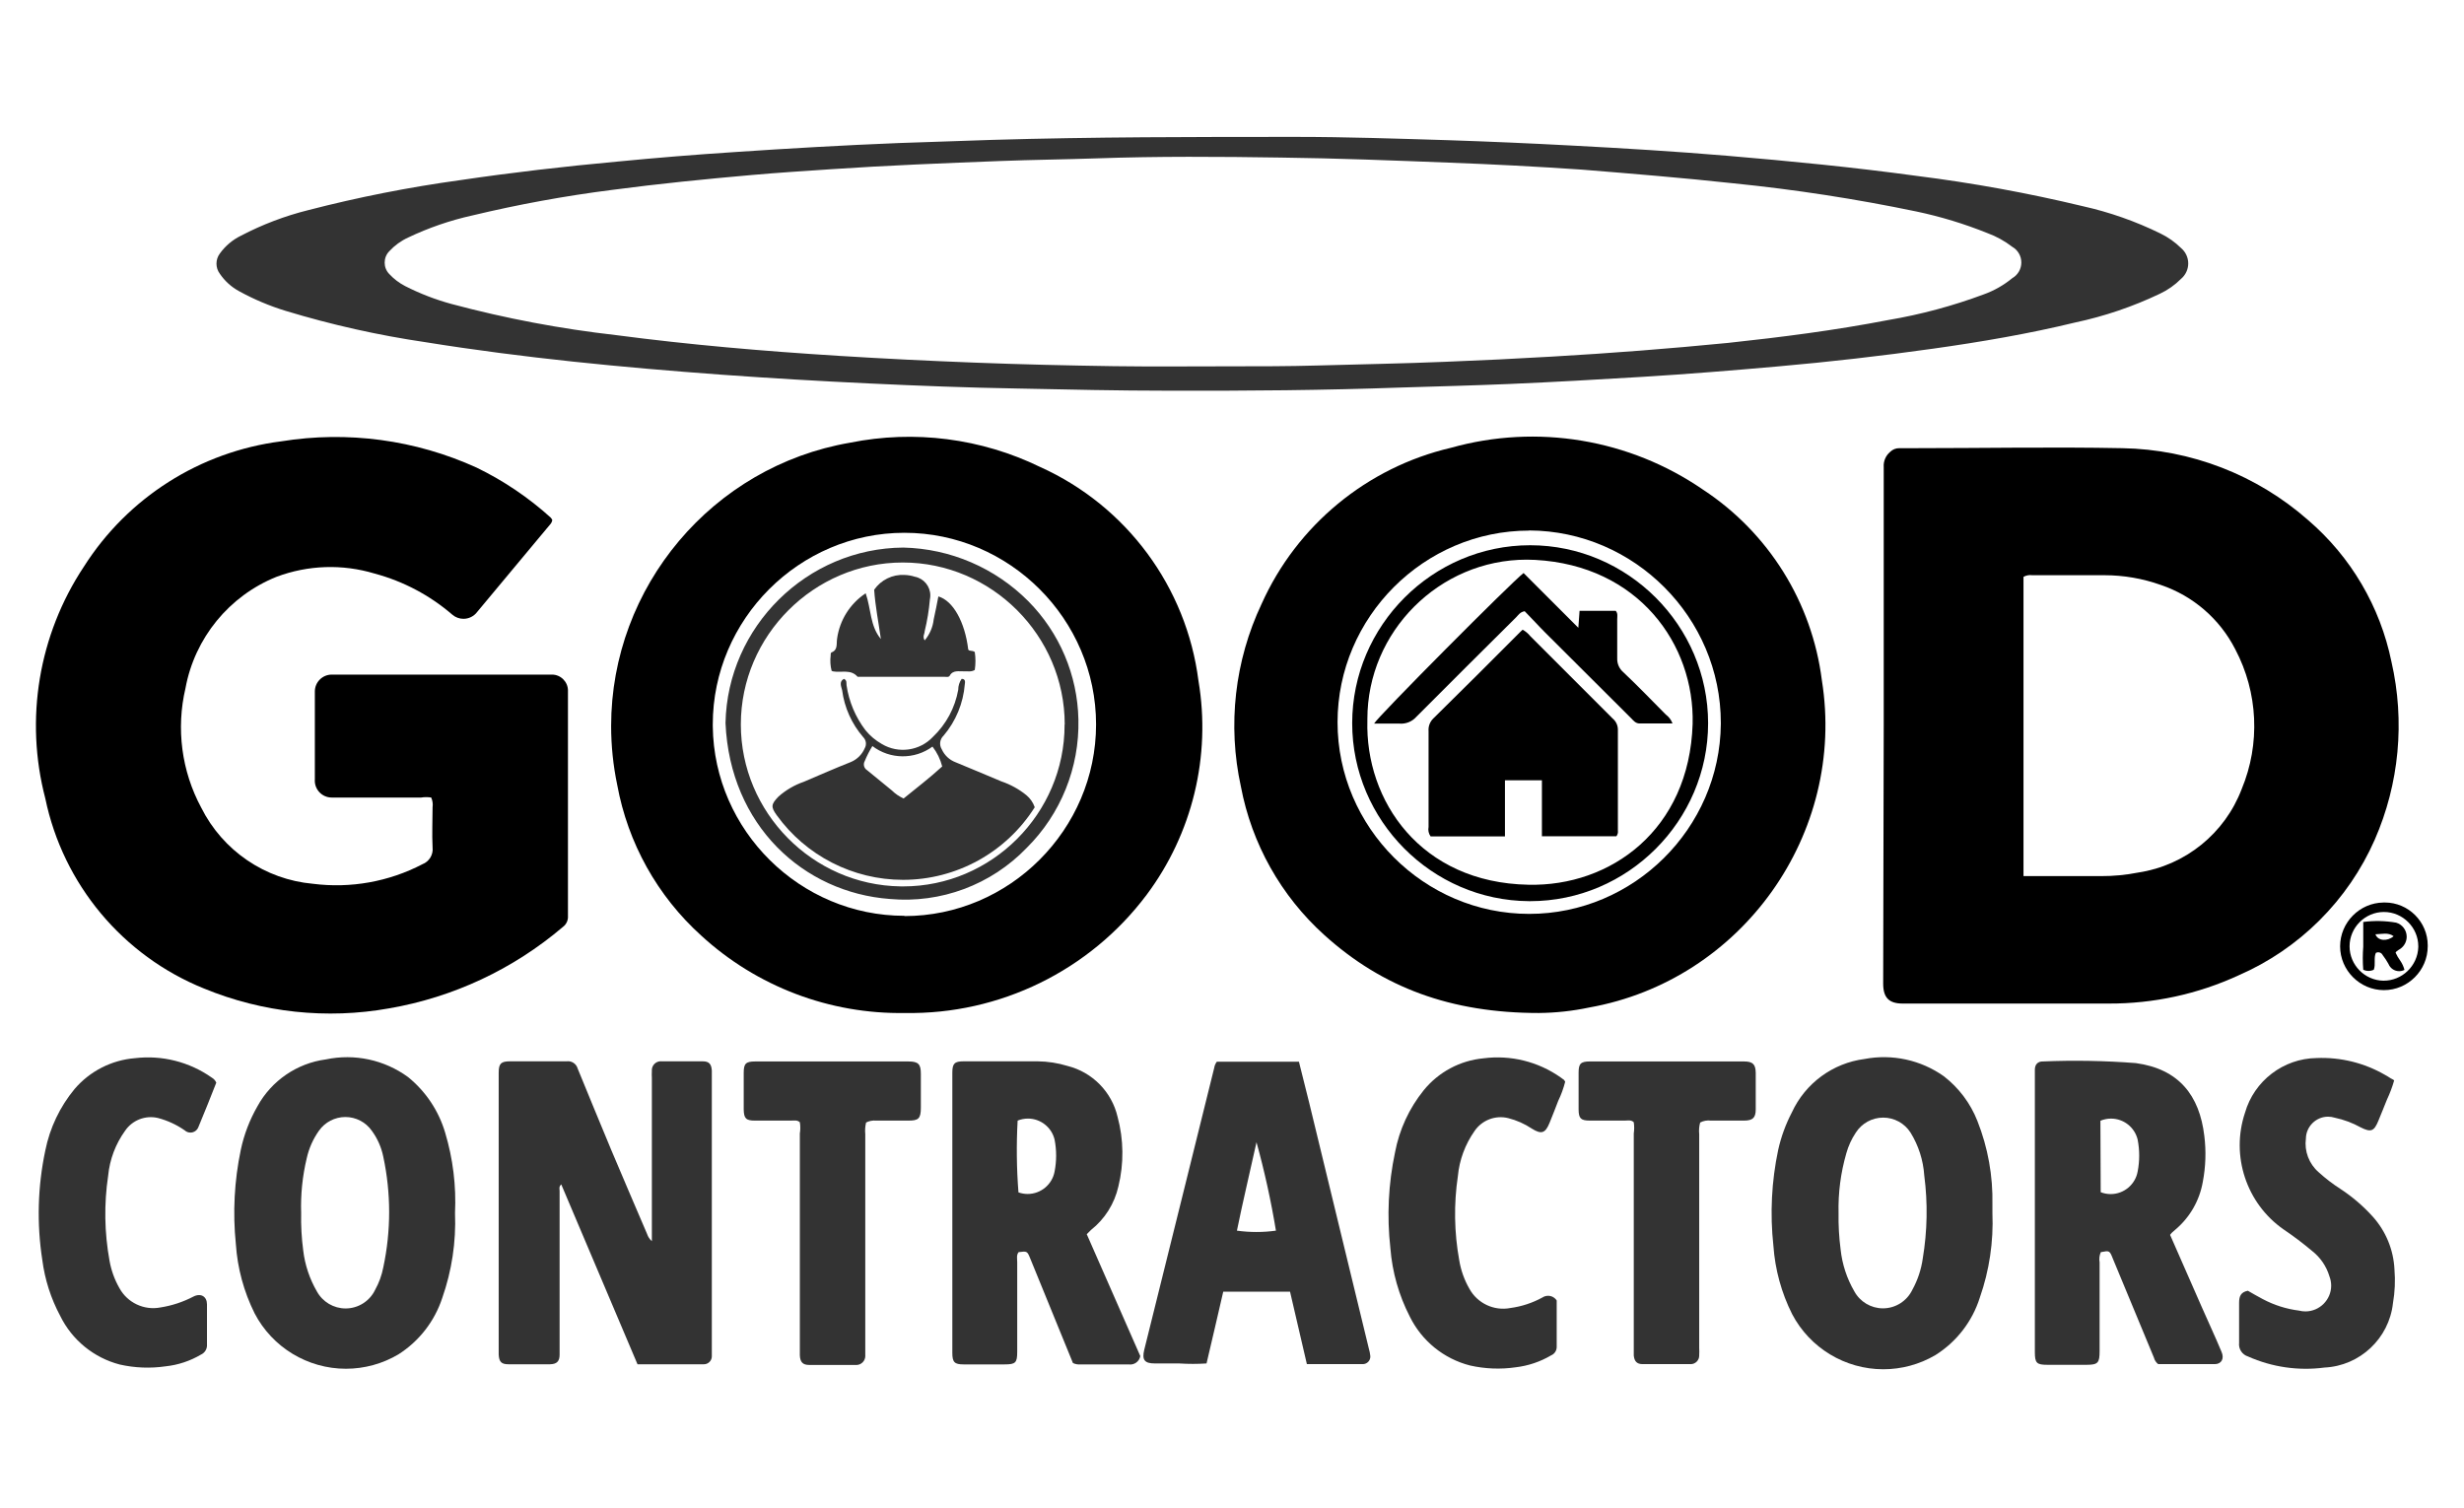
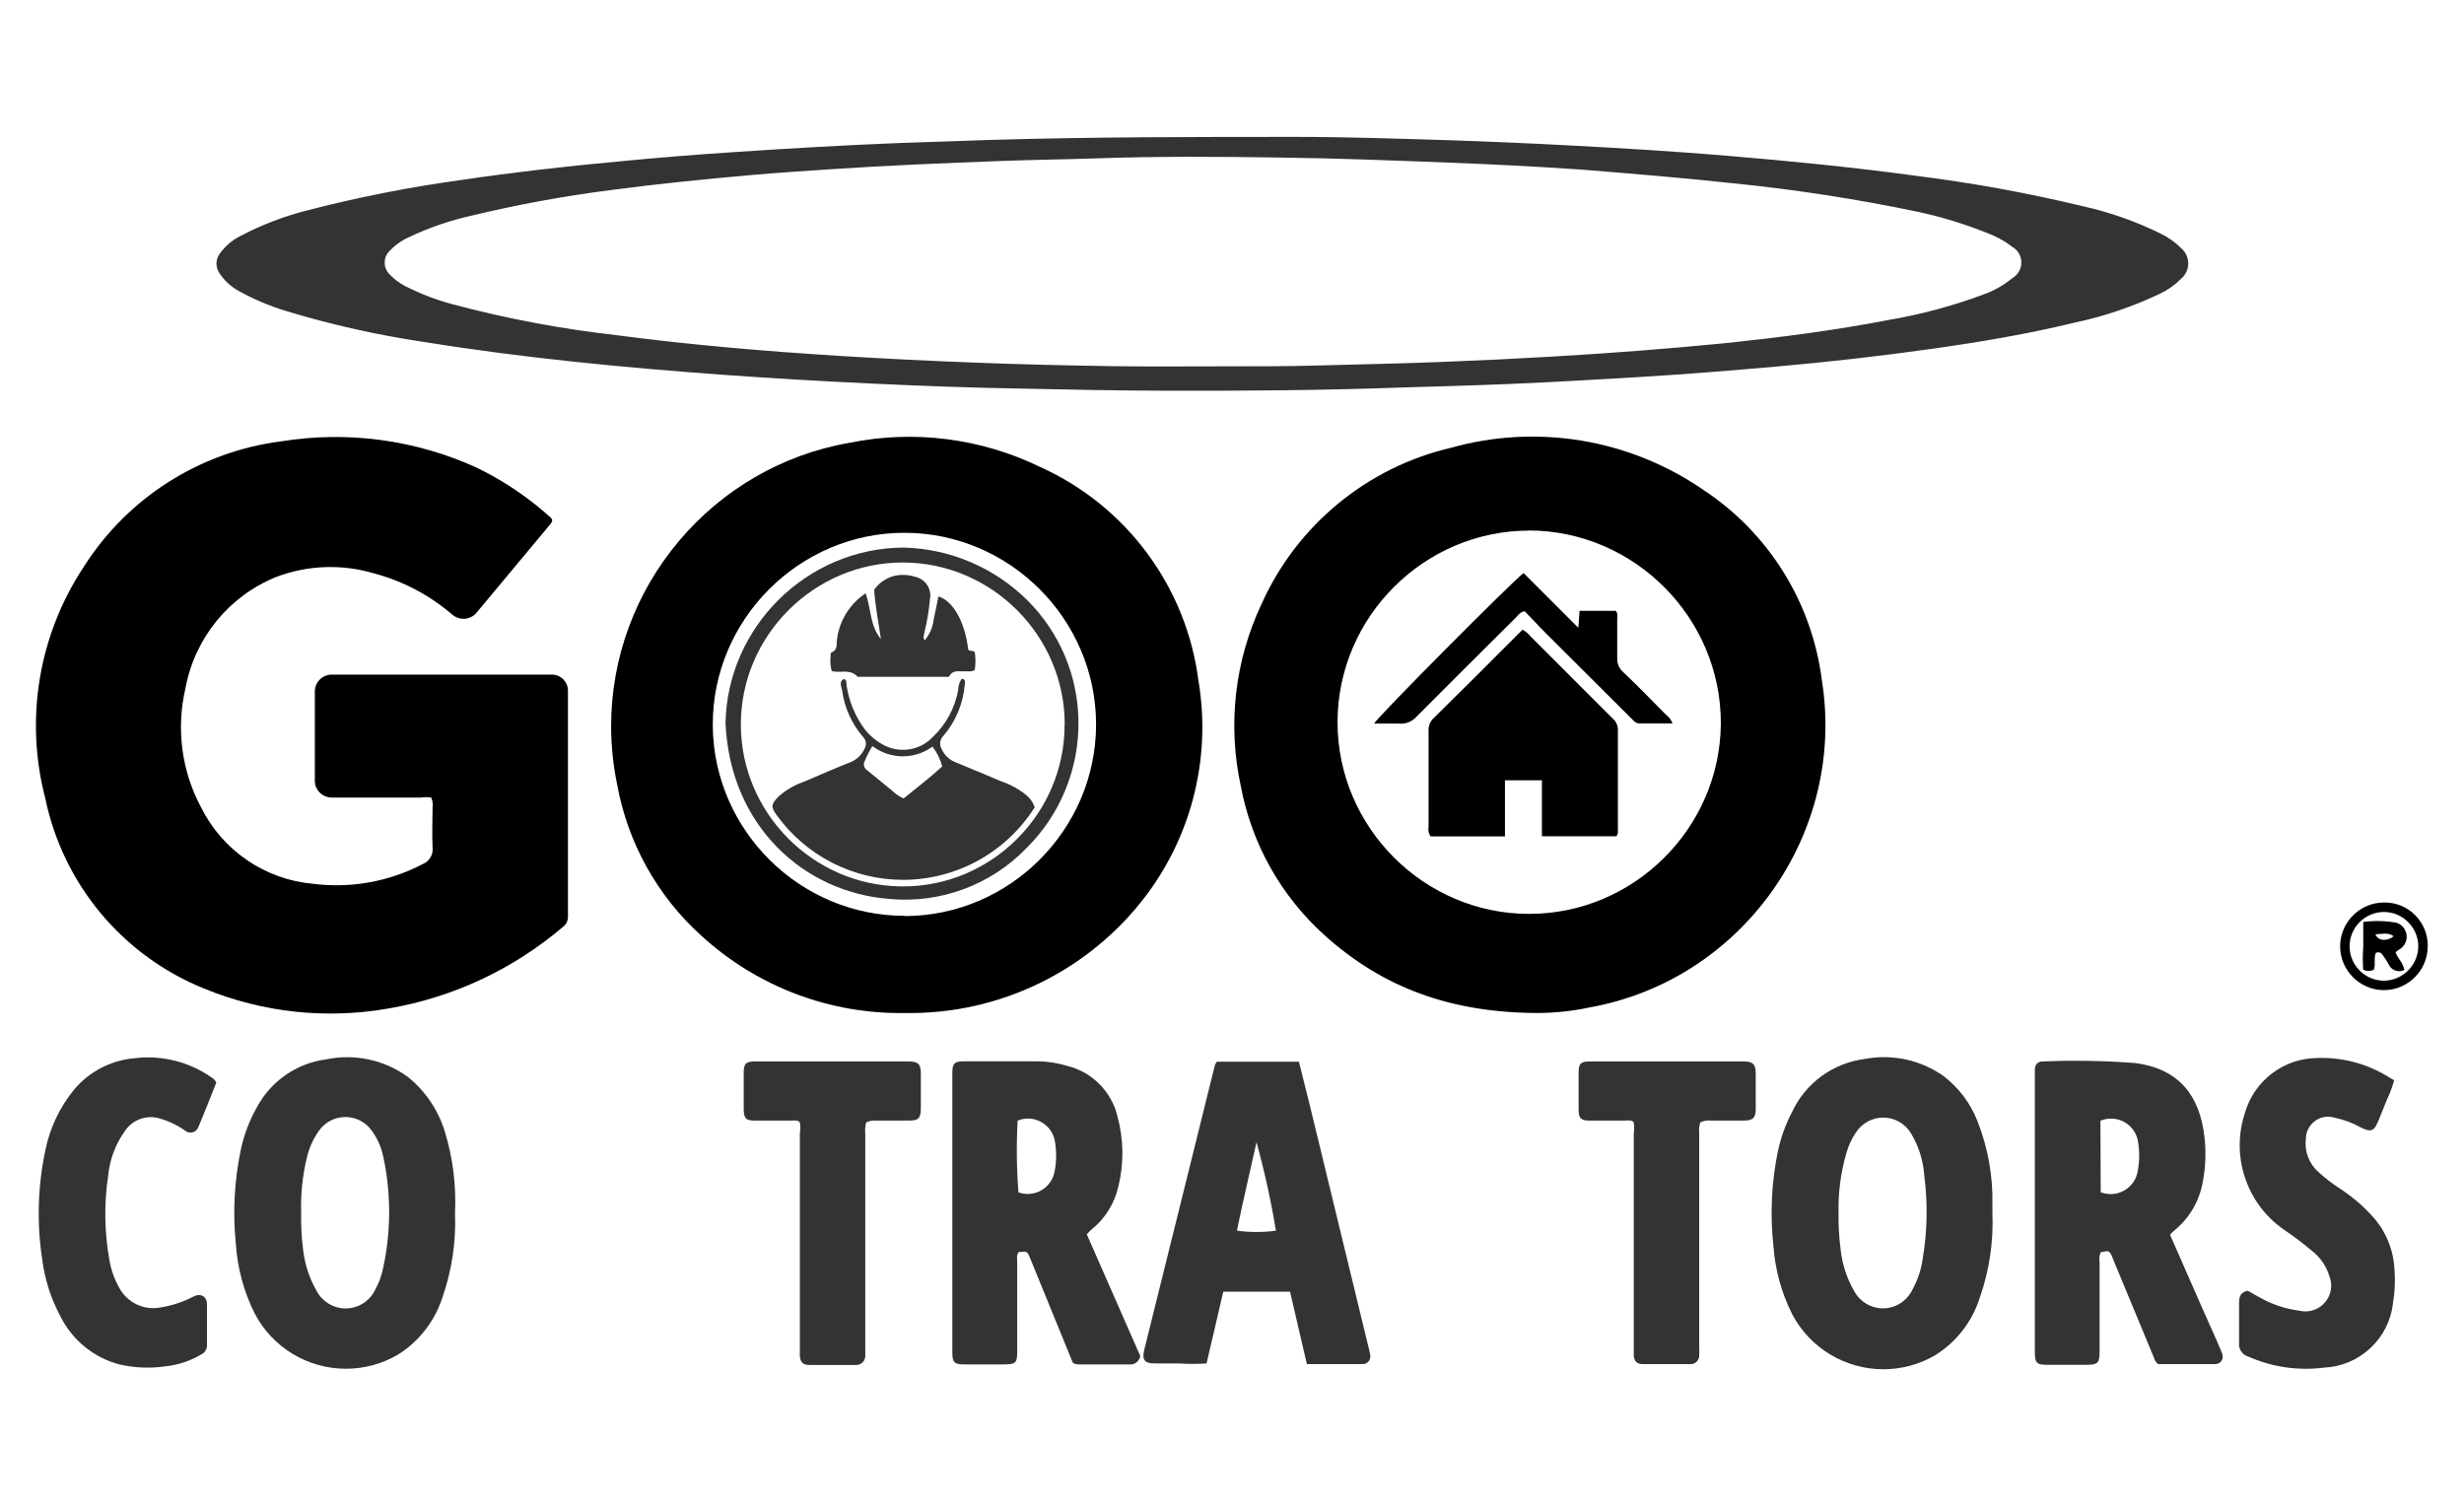
<svg xmlns="http://www.w3.org/2000/svg" width="100%" height="100%" viewBox="0 0 750 459" version="1.1" xml:space="preserve" style="fill-rule:evenodd;clip-rule:evenodd;stroke-linejoin:round;stroke-miterlimit:2;">
-   <path d="M573.375,220.833l0,-78.666c-0.13,-1.766 0.6,-3.49 1.958,-4.625c0.751,-0.746 1.776,-1.153 2.834,-1.125l3.958,-0c21.292,-0 42.583,-0.417 63.875,-0c20.861,0.351 40.929,8.124 56.583,21.916c12.988,11.151 21.903,26.313 25.334,43.084c4.16,18.13 2.377,37.127 -5.084,54.166c-8.127,18.486 -22.94,33.239 -41.458,41.292c-12.383,5.706 -25.866,8.635 -39.5,8.583l-62.708,0c-4.167,0 -5.959,-1.75 -5.959,-6.083l0.167,-78.542Zm42.542,45.834l23.583,-0c3.804,0.015 7.601,-0.348 11.333,-1.084c14.302,-2.156 26.37,-11.893 31.5,-25.416c5.718,-13.756 4.999,-29.37 -1.958,-42.542c-4.708,-9.233 -12.848,-16.266 -22.667,-19.583c-5.498,-1.954 -11.29,-2.955 -17.125,-2.959l-22,0c-0.919,-0.135 -1.858,0.041 -2.666,0.5l-0,91.084Z" style="fill-rule:nonzero;" />
  <path d="M131.25,242.75c-1.007,-0.161 -2.034,-0.161 -3.042,0l-27.291,0c-2.801,-0.015 -5.097,-2.324 -5.097,-5.125c-0,-0.125 0.004,-0.25 0.013,-0.375l0,-26.75c0,-0.014 0,-0.028 0,-0.042c0,-2.811 2.314,-5.125 5.125,-5.125l66.834,0c0.071,-0.003 0.142,-0.004 0.213,-0.004c2.674,-0 4.875,2.2 4.875,4.875c-0,0.071 -0.002,0.142 -0.005,0.213l0,68.375c0.092,1.321 -0.508,2.6 -1.583,3.375c-15.074,12.835 -33.324,21.384 -52.834,24.75c-18.981,3.402 -38.545,1.306 -56.375,-6.042c-24.73,-9.982 -42.881,-31.719 -48.291,-57.833c-6.319,-24.115 -2.041,-49.816 11.75,-70.584c13.335,-20.997 35.366,-34.986 60.041,-38.125c20.186,-3.26 40.892,-0.476 59.5,8c8.197,3.976 15.787,9.097 22.542,15.209c0.176,0.19 0.329,0.4 0.458,0.625c0,0.958 -0.666,1.458 -1.125,2.041l-21.708,26.042c-0.982,1.32 -2.534,2.1 -4.179,2.1c-1.25,-0 -2.459,-0.45 -3.404,-1.267c-6.833,-5.892 -14.91,-10.165 -23.625,-12.5c-9.809,-2.966 -20.328,-2.614 -29.917,1c-14.4,5.803 -24.857,18.607 -27.667,33.875c-2.902,12.3 -1.196,25.247 4.792,36.375c6.541,13.083 19.432,21.866 34,23.167c11.457,1.46 23.091,-0.619 33.333,-5.958c2.072,-0.801 3.347,-2.92 3.084,-5.125c-0.209,-4.167 -0,-8.125 -0,-12.209c0.143,-1.005 -0.001,-2.031 -0.417,-2.958Z" style="fill-rule:nonzero;" />
  <path d="M275.5,308.333c-22.946,0.396 -45.187,-8.052 -62.083,-23.583c-13.326,-12.046 -22.308,-28.163 -25.542,-45.833c-1.234,-5.897 -1.857,-11.905 -1.857,-17.929c0,-42.434 30.869,-79.056 72.69,-86.238c19.607,-3.956 39.98,-1.349 57.959,7.417c26.23,11.825 44.487,36.5 48.125,65.041c3.866,22.958 -1.845,46.526 -15.792,65.167c-17.306,23.056 -44.676,36.446 -73.5,35.958Zm-0.208,-29.5c31.999,-0.002 58.33,-26.334 58.33,-58.333c-0,-32.001 -26.333,-58.333 -58.334,-58.333c-32,-0 -58.333,26.332 -58.333,58.333c-0,0.208 0.001,0.417 0.003,0.625c0.386,31.732 26.599,57.627 58.334,57.625l-0,0.083Z" style="fill-rule:nonzero;" />
  <path d="M468.417,308.333c-26.75,0 -47.584,-7.708 -65.334,-23.75c-13.165,-11.875 -22.081,-27.745 -25.375,-45.166c-4.103,-18.711 -1.89,-38.264 6.292,-55.584c10.739,-23.963 32.095,-41.57 57.667,-47.541c26.179,-7.339 54.311,-2.663 76.708,12.75c19.952,13.1 33.183,34.318 36.167,58c7.483,46.673 -24.292,91.364 -70.834,99.625c-5.029,1.059 -10.152,1.618 -15.291,1.666Zm-2.959,-146.833c-32,0.001 -58.331,26.333 -58.331,58.333c0,32.001 26.333,58.334 58.333,58.334c31.812,-0 58.059,-26.023 58.332,-57.834c0,-0.097 0,-0.194 0,-0.292c0,-32.044 -26.29,-58.446 -58.334,-58.583l0,0.042Z" style="fill-rule:nonzero;" />
  <path d="M354.875,118.917c-13.958,-0 -29.667,-0.334 -45.375,-0.667c-15,-0.25 -30,-0.833 -45,-1.542c-15,-0.708 -29.958,-1.583 -44.958,-2.666c-30.084,-2.209 -60.167,-5.084 -89.959,-9.875c-14.426,-2.116 -28.674,-5.305 -42.625,-9.542c-4.899,-1.498 -9.632,-3.495 -14.125,-5.958c-2.374,-1.274 -4.404,-3.104 -5.916,-5.334c-1.371,-1.82 -1.371,-4.346 -0,-6.166c1.656,-2.31 3.861,-4.172 6.416,-5.417c6.5,-3.402 13.382,-6.017 20.5,-7.792c15.227,-3.937 30.67,-6.983 46.25,-9.125c15.792,-2.333 31.667,-4.166 47.584,-5.625c11.972,-1.166 23.93,-2.139 35.875,-2.916c16.666,-1.125 33.333,-2.084 50,-2.75l28.291,-0.959c30.917,-0.916 61.834,-0.916 92.75,-0.916c15.334,-0 30.709,0.541 46.084,1c12.5,0.416 25,0.958 37.5,1.625c15.875,0.833 31.75,1.791 47.583,3.125c19.25,1.625 38.5,3.5 57.667,6.125c16.991,2.13 33.85,5.204 50.5,9.208c8.205,1.828 16.163,4.626 23.708,8.333c2.31,1.122 4.421,2.614 6.25,4.417c1.383,1.163 2.183,2.881 2.183,4.688c-0,1.806 -0.8,3.524 -2.183,4.687c-1.87,1.881 -4.056,3.418 -6.458,4.542c-8.223,3.923 -16.88,6.86 -25.792,8.75c-14.25,3.458 -28.708,5.916 -43.208,7.958c-15.75,2.222 -31.542,4.028 -47.375,5.417c-13.709,1.208 -27.417,2.333 -41.167,3.166c-13.75,0.834 -26.958,1.584 -40.458,2.167c-11.042,0.458 -22.084,0.75 -33.084,1.083c-23.25,0.834 -46.458,1.042 -71.458,0.959Zm19.833,-7.417c8.75,0 17.5,0 26.25,-0.25c12.959,-0.375 25.917,-0.583 38.875,-1.125c10.861,-0.417 21.709,-0.944 32.542,-1.583c17.917,-1.028 35.778,-2.417 53.583,-4.167c16.334,-1.75 32.584,-3.833 48.75,-6.958c9.948,-1.683 19.714,-4.306 29.167,-7.834c3.135,-1.134 6.052,-2.797 8.625,-4.916c1.707,-0.98 2.763,-2.803 2.763,-4.771c0,-1.968 -1.056,-3.792 -2.763,-4.771c-2.287,-1.765 -4.83,-3.17 -7.542,-4.167c-7.002,-2.822 -14.238,-5.025 -21.625,-6.583c-18.419,-3.838 -37.029,-6.703 -55.75,-8.583c-15.333,-1.667 -30.75,-2.917 -46.125,-4.167c-13.5,-0.917 -26.958,-1.625 -40.458,-2.125c-17.042,-0.667 -34.083,-1.333 -51.083,-1.542c-18.834,-0.291 -37.5,-0.416 -56.417,0.25c-9.625,0.334 -19.25,0.417 -28.875,0.792c-17.208,0.667 -34.417,1.333 -51.583,2.5c-8,0.542 -16.042,1.042 -24.042,1.75c-14.208,1.25 -28.458,2.667 -42.625,4.542c-14.339,1.82 -28.569,4.421 -42.625,7.791c-6.732,1.494 -13.274,3.744 -19.5,6.709c-2.174,0.993 -4.129,2.409 -5.75,4.166c-1.889,1.918 -1.889,5.041 0,6.959c1.385,1.495 3.021,2.736 4.833,3.666c4.522,2.304 9.269,4.133 14.167,5.459c16.41,4.385 33.122,7.547 50,9.458c22.417,2.958 44.917,4.875 67.5,6.292c13.833,0.875 27.667,1.541 41.667,2.083c14,0.542 28.25,0.875 42.375,1.083c11.833,0.167 23.75,0.042 35.666,0.042Z" style="fill-opacity:0.8;fill-rule:nonzero;" />
-   <path d="M198.417,377.792l-0,-49.709c-0.042,-0.707 -0.042,-1.417 -0,-2.125c-0.007,-0.075 -0.01,-0.15 -0.01,-0.225c0,-1.486 1.223,-2.708 2.709,-2.708c0.1,-0 0.201,0.005 0.301,0.017l12.5,-0c1.916,-0 2.625,0.833 2.75,2.833l-0,86.875c0.001,0.029 0.001,0.058 0.001,0.087c0,1.325 -1.091,2.416 -2.416,2.416c-0.043,0 -0.085,-0.001 -0.127,-0.003l-20.083,-0l-23.209,-54.75c-0.791,0.708 -0.5,1.417 -0.5,2l0,49.833c0,2.042 -0.875,2.875 -2.916,2.917l-12.709,0c-2.125,0 -2.791,-0.792 -2.916,-2.917l-0,-85.833c-0,-2.792 0.708,-3.458 3.458,-3.458l17.208,-0c1.515,-0.222 2.972,0.732 3.375,2.208c3.334,8.083 6.709,16.417 10.209,24.75c3.5,8.333 7.291,17.083 10.916,25.583c0.279,0.854 0.783,1.617 1.459,2.209Z" style="fill-opacity:0.8;fill-rule:nonzero;" />
  <path d="M138.5,369.25c0.342,8.764 -0.972,17.515 -3.875,25.792c-2.326,7.113 -7.056,13.199 -13.375,17.208c-4.831,2.859 -10.343,4.367 -15.956,4.367c-11.668,0 -22.407,-6.517 -27.794,-16.867c-3.279,-6.581 -5.22,-13.747 -5.708,-21.083c-0.977,-9.576 -0.471,-19.245 1.5,-28.667c0.986,-4.67 2.702,-9.155 5.083,-13.292c4.28,-7.786 12.025,-13.084 20.833,-14.25c8.714,-1.833 17.81,0.123 25,5.375c5.388,4.367 9.326,10.267 11.292,16.917c2.382,7.937 3.396,16.222 3,24.5Zm-46.833,-0.042c-0.083,3.802 0.126,7.605 0.625,11.375c0.518,4.408 1.936,8.663 4.166,12.5c1.745,3.189 5.102,5.179 8.737,5.179c3.819,0 7.315,-2.196 8.972,-5.637c1.194,-2.144 2.038,-4.465 2.5,-6.875c2.375,-11.096 2.375,-22.57 -0,-33.667c-0.58,-2.861 -1.774,-5.562 -3.5,-7.916c-1.84,-2.615 -4.845,-4.175 -8.042,-4.175c-3.197,0 -6.202,1.56 -8.042,4.175c-1.777,2.504 -3.037,5.337 -3.708,8.333c-1.312,5.468 -1.887,11.088 -1.708,16.708Z" style="fill-opacity:0.8;fill-rule:nonzero;" />
  <path d="M606.458,369.208c0.36,8.749 -0.941,17.486 -3.833,25.75c-2.291,7.278 -7.11,13.503 -13.583,17.542c-4.794,2.798 -10.246,4.273 -15.797,4.273c-11.63,0 -22.341,-6.475 -27.745,-16.773c-3.261,-6.499 -5.201,-13.58 -5.708,-20.833c-1.06,-9.738 -0.567,-19.583 1.458,-29.167c0.884,-3.971 2.285,-7.809 4.167,-11.417c4.079,-8.856 12.453,-15.007 22.125,-16.25c8.417,-1.605 17.135,0.293 24.125,5.25c4.565,3.524 8.093,8.218 10.208,13.584c3.214,8.109 4.772,16.779 4.583,25.5l0,2.541Zm-46.833,0c-0.063,3.705 0.146,7.409 0.625,11.084c0.474,4.496 1.894,8.841 4.167,12.75c1.732,3.192 5.084,5.188 8.716,5.188c3.816,-0 7.307,-2.203 8.95,-5.647c1.628,-2.946 2.702,-6.166 3.167,-9.5c1.402,-8.375 1.557,-16.912 0.458,-25.333c-0.312,-4.607 -1.742,-9.07 -4.166,-13c-1.811,-2.847 -4.959,-4.577 -8.334,-4.577c-3.374,0 -6.523,1.73 -8.333,4.577c-1.283,1.918 -2.253,4.028 -2.875,6.25c-1.719,5.926 -2.52,12.081 -2.375,18.25l-0,-0.042Z" style="fill-opacity:0.8;fill-rule:nonzero;" />
  <path d="M330.792,375.667l16.291,37.083c-0.274,1.668 -1.873,2.815 -3.541,2.542l-14.584,-0c-0.815,0.084 -1.637,-0.061 -2.375,-0.417l-5.291,-12.958c-2.556,-6.306 -5.125,-12.598 -7.709,-18.875c-0.916,-2.25 -0.958,-2.25 -3.541,-1.917c-0.709,0.917 -0.417,2 -0.417,3.042l0,27.291c0,3.334 -0.5,3.834 -3.833,3.834l-12.5,-0c-2.75,-0 -3.417,-0.667 -3.417,-3.5l0,-85.292c0,-2.792 0.667,-3.458 3.458,-3.458l22.5,-0c3.094,0.033 6.167,0.51 9.125,1.416c7.552,1.898 13.434,7.877 15.209,15.459c1.874,6.934 1.96,14.231 0.25,21.208c-1.179,5.239 -4.122,9.918 -8.334,13.25c-0.291,0.333 -0.666,0.625 -1.291,1.292Zm-20.834,-12.75c0.912,0.331 1.875,0.5 2.845,0.5c4.008,0 7.476,-2.891 8.197,-6.834c0.625,-3.206 0.625,-6.502 -0,-9.708c-0.889,-3.743 -4.261,-6.407 -8.108,-6.407c-1.077,0 -2.144,0.209 -3.142,0.615c-0.402,7.276 -0.318,14.57 0.25,21.834l-0.042,-0Z" style="fill-opacity:0.8;fill-rule:nonzero;" />
  <path d="M660.542,375.875l9.583,21.833c2,4.584 4.167,9.167 6.083,13.792c0.875,2 0,3.708 -2.083,3.708l-17.208,0c-0.638,-0.489 -1.093,-1.179 -1.292,-1.958l-12.5,-30.125c-1,-2.542 -1.042,-2.5 -3.667,-2c-0.435,0.966 -0.566,2.041 -0.375,3.083l0,27.042c0,3.542 -0.458,4.167 -3.958,4.167l-11.917,-0c-3.291,-0 -3.833,-0.542 -3.833,-3.875l0,-85.959c0,-1.541 0.875,-2.541 2.458,-2.5c9.432,-0.396 18.88,-0.229 28.292,0.5c13.083,1.792 19.375,9.834 20.833,22.167c0.577,4.648 0.422,9.358 -0.458,13.958c-0.982,5.675 -3.933,10.826 -8.333,14.542l-1,0.875c-0.237,0.225 -0.447,0.476 -0.625,0.75Zm-21.125,-13c0.97,0.381 2.003,0.577 3.046,0.577c4.021,-0 7.497,-2.91 8.204,-6.869c0.624,-3.206 0.624,-6.502 -0,-9.708c-0.892,-3.74 -4.262,-6.4 -8.106,-6.4c-1.109,-0 -2.206,0.221 -3.228,0.65l0.084,21.75Z" style="fill-opacity:0.8;fill-rule:nonzero;" />
  <path d="M370.375,323.167l25,-0l3.125,12.5l18.167,74.875c0.198,0.667 0.338,1.35 0.416,2.041c0.017,0.111 0.025,0.223 0.025,0.335c-0,1.257 -1.035,2.291 -2.292,2.291c-0.022,0 -0.044,-0 -0.066,-0.001l-16.958,0l-5.125,-22.041l-20.334,-0c-1.666,7.291 -3.375,14.541 -5.083,21.833c-2.775,0.182 -5.559,0.182 -8.333,-0l-7.417,-0c-3.125,-0 -3.958,-1.083 -3.208,-4.167c4.111,-16.666 8.277,-33.444 12.5,-50.333c2.916,-11.833 5.833,-23.625 8.791,-35.458c0.105,-0.681 0.377,-1.325 0.792,-1.875Zm12.083,24.5c-2.041,9.291 -4.166,18.083 -5.958,26.916c3.94,0.546 7.935,0.546 11.875,0c-1.498,-9.07 -3.473,-18.054 -5.917,-26.916Z" style="fill-opacity:0.8;fill-rule:nonzero;" />
  <path d="M728.75,328.833c-0.575,2.015 -1.314,3.98 -2.208,5.875c-0.834,2.167 -1.709,4.167 -2.584,6.375c-1.333,3.292 -2.291,3.625 -5.375,2.084c-2.476,-1.376 -5.145,-2.373 -7.916,-2.959c-0.661,-0.209 -1.35,-0.316 -2.043,-0.316c-3.665,-0 -6.695,2.985 -6.749,6.65c-0.516,3.847 0.943,7.706 3.875,10.25c2.1,1.909 4.358,3.637 6.75,5.166c3.576,2.355 6.839,5.156 9.708,8.334c3.998,4.435 6.339,10.119 6.625,16.083c0.285,3.436 0.131,6.894 -0.458,10.292c-1.173,10.719 -10.062,19.075 -20.833,19.583c-7.926,1.054 -15.991,-0.115 -23.292,-3.375c-1.785,-0.549 -2.931,-2.313 -2.708,-4.167l-0,-12.166c-0,-1.959 0.5,-3.25 2.666,-3.667c1.459,0.833 2.959,1.708 4.542,2.542c3.437,1.828 7.179,3.014 11.042,3.5c0.635,0.163 1.289,0.245 1.945,0.245c4.297,0 7.833,-3.536 7.833,-7.833c0,-0.968 -0.179,-1.927 -0.528,-2.829c-0.916,-3.07 -2.766,-5.78 -5.292,-7.75c-2.771,-2.332 -5.664,-4.516 -8.667,-6.542c-11.324,-7.894 -16.128,-22.408 -11.75,-35.5c2.785,-9.726 11.676,-16.526 21.792,-16.666c7.289,-0.305 14.517,1.473 20.833,5.125c0.625,0.333 1.209,0.708 1.792,1.083c0.355,0.155 0.69,0.351 1,0.583Z" style="fill-opacity:0.8;fill-rule:nonzero;" />
-   <path d="M473.833,395.833l0,14.042c0.051,1.158 -0.635,2.229 -1.708,2.667c-3.291,1.944 -6.953,3.179 -10.75,3.625c-4.633,0.675 -9.35,0.491 -13.917,-0.542c-7.987,-2.038 -14.693,-7.479 -18.333,-14.875c-3.337,-6.482 -5.348,-13.565 -5.917,-20.833c-1.094,-9.736 -0.616,-19.584 1.417,-29.167c1.302,-6.913 4.294,-13.398 8.708,-18.875c4.509,-5.565 11.077,-9.083 18.209,-9.75c8.266,-1.071 16.64,0.997 23.458,5.792c0.378,0.24 0.74,0.504 1.083,0.791c0.124,0.173 0.236,0.354 0.334,0.542c-0.51,2.011 -1.221,3.966 -2.125,5.833c-0.834,2.25 -1.75,4.459 -2.625,6.667c-1.292,3.208 -2.5,3.583 -5.375,1.792c-2.203,-1.472 -4.641,-2.557 -7.209,-3.209c-3.891,-0.971 -7.998,0.599 -10.25,3.917c-2.864,4.061 -4.617,8.802 -5.083,13.75c-1.258,8.493 -1.117,17.136 0.417,25.583c0.497,3.051 1.542,5.987 3.083,8.667c2.438,4.457 7.512,6.842 12.5,5.875c3.42,-0.46 6.726,-1.547 9.75,-3.208c0.508,-0.333 1.103,-0.51 1.71,-0.51c1.059,0 2.048,0.538 2.623,1.426Z" style="fill-opacity:0.8;fill-rule:nonzero;" />
  <path d="M65.833,329.542c-1.75,4.416 -3.541,9 -5.458,13.541c-0.385,0.992 -1.345,1.649 -2.408,1.649c-0.652,0 -1.281,-0.247 -1.759,-0.69c-2.468,-1.715 -5.218,-2.984 -8.125,-3.75c-3.805,-0.904 -7.796,0.643 -10,3.875c-2.911,4.027 -4.695,8.76 -5.166,13.708c-1.277,8.576 -1.136,17.303 0.416,25.833c0.51,2.931 1.525,5.751 3,8.334c2.426,4.473 7.503,6.876 12.5,5.916c3.491,-0.545 6.868,-1.657 10,-3.291c2.334,-1.209 4.167,-0 4.167,2.333l0,12.208c0.11,1.333 -0.648,2.595 -1.875,3.125c-3.276,1.931 -6.927,3.138 -10.708,3.542c-4.647,0.676 -9.378,0.492 -13.959,-0.542c-7.903,-2.053 -14.528,-7.46 -18.125,-14.791c-2.839,-5.302 -4.689,-11.077 -5.458,-17.042c-1.717,-11.075 -1.407,-22.37 0.917,-33.333c1.378,-6.878 4.442,-13.307 8.916,-18.709c4.644,-5.428 11.255,-8.801 18.375,-9.375c8.253,-0.981 16.583,1.128 23.375,5.917c0.616,0.348 1.1,0.89 1.375,1.542Z" style="fill-opacity:0.8;fill-rule:nonzero;" />
  <path d="M263.625,341.667c-0.286,1.157 -0.371,2.355 -0.25,3.541l0,67.292c0.006,0.073 0.009,0.147 0.009,0.221c-0,1.508 -1.242,2.75 -2.75,2.75c-0.087,-0 -0.173,-0.005 -0.259,-0.013l-14.042,0c-2.041,0 -2.791,-0.916 -2.875,-2.958l0,-67.5c0.187,-1.131 0.187,-2.285 0,-3.417c-0.791,-0.75 -1.833,-0.5 -2.75,-0.5l-10.916,0c-2.75,0 -3.375,-0.666 -3.417,-3.458l0,-11.125c0,-2.792 0.667,-3.417 3.5,-3.417l46.625,0c3,0 3.792,0.792 3.792,3.709l-0,10.333c-0,3.417 -0.75,3.958 -3.834,3.958l-9.791,0c-1.049,-0.098 -2.104,0.104 -3.042,0.584Z" style="fill-opacity:0.8;fill-rule:nonzero;" />
  <path d="M517.5,341.667c-0.321,1.151 -0.42,2.353 -0.292,3.541l0,64.959c0.042,0.791 0.042,1.584 0,2.375c0.001,0.028 0.002,0.057 0.002,0.086c-0,1.417 -1.166,2.583 -2.584,2.583c-0.042,0 -0.084,-0.001 -0.126,-0.003l-14.542,0c-1.75,0 -2.5,-0.916 -2.666,-2.625l-0,-67.583c0.166,-1.133 0.166,-2.284 -0,-3.417c-0.792,-0.791 -1.834,-0.5 -2.75,-0.5l-10.625,0c-2.75,0 -3.417,-0.666 -3.417,-3.458l0,-11.125c0,-2.792 0.667,-3.417 3.458,-3.417l46.875,0c2.667,0 3.542,0.834 3.584,3.459l-0,11.125c-0,2.583 -0.917,3.416 -3.584,3.416l-10.083,0c-1.117,-0.143 -2.252,0.061 -3.25,0.584Z" style="fill-opacity:0.8;fill-rule:nonzero;" />
  <path d="M738.958,287.958c0.001,0.028 0.001,0.055 0.001,0.083c-0,7.314 -6.019,13.333 -13.334,13.333c-7.314,-0 -13.333,-6.019 -13.333,-13.333c-0,-7.252 5.915,-13.242 13.166,-13.333c0.154,-0.005 0.307,-0.008 0.46,-0.008c7.155,0 13.042,5.887 13.042,13.042c0,0.072 -0,0.144 -0.002,0.216Zm-2.875,0.334c0.002,-0.083 0.003,-0.166 0.003,-0.249c0,-5.737 -4.721,-10.458 -10.458,-10.458c-5.737,-0 -10.458,4.721 -10.458,10.458c-0,5.673 4.616,10.365 10.288,10.457c5.691,0.048 10.446,-4.52 10.625,-10.208Z" style="fill-rule:nonzero;" />
  <path d="M328.25,219c0.337,14.631 -5.362,28.774 -15.75,39.083c-10.8,11.233 -26.148,16.958 -41.667,15.542c-26.25,-1.958 -48.625,-22.333 -50,-53.542c0.584,-29.361 24.8,-53.243 54.167,-53.416c14.276,0.331 27.884,6.172 37.958,16.291c9.536,9.6 15.016,22.514 15.292,36.042Zm-4.167,1.5c-0.002,-27.039 -22.253,-49.287 -49.291,-49.287c-27.041,0 -49.292,22.251 -49.292,49.292c0,26.773 21.813,48.902 48.583,49.287c0.278,0.004 0.556,0.007 0.834,0.007c26.949,-0 49.125,-22.176 49.125,-49.125c-0,-0.058 -0,-0.116 -0,-0.174l0.041,0Z" style="fill-opacity:0.8;fill-rule:nonzero;" />
-   <path d="M465.417,274.292c-29.589,-0.182 -53.834,-24.577 -53.834,-54.166c0,-29.715 24.452,-54.167 54.167,-54.167c29.715,0 54.166,24.451 54.167,54.166c-0,0 -0,0.001 -0,0.001c-0,29.715 -24.452,54.167 -54.167,54.167c-0.111,-0 -0.222,-0.001 -0.333,-0.001Zm1.875,-103.875c-0.861,-0.046 -1.723,-0.069 -2.586,-0.069c-26.606,-0 -48.5,21.893 -48.5,48.5c0,0.148 0.001,0.296 0.002,0.444c-0.708,24.416 16.167,49.375 49,50c25,0.583 49,-16.667 50,-48.959c0.625,-24.208 -16.5,-48.208 -47.916,-49.916Z" style="fill-rule:nonzero;" />
  <path d="M731.875,295.208c-0.499,0.26 -1.052,0.395 -1.614,0.395c-1.439,-0 -2.738,-0.887 -3.261,-2.228c-0.52,-0.929 -1.105,-1.82 -1.75,-2.667c-0.248,-0.521 -0.777,-0.855 -1.355,-0.855c-0.255,-0 -0.505,0.065 -0.728,0.189c-0.709,1.583 -0,3.458 -0.625,5.125c-1.015,0.48 -2.194,0.48 -3.209,-0c-0.188,-2.344 -0.188,-4.699 0,-7.042l0,-7.5c3.325,-0.434 6.696,-0.364 10,0.208c1.903,0.55 3.222,2.304 3.222,4.284c-0,1.3 -0.569,2.536 -1.555,3.383c-0.542,0.542 -1.417,0.75 -1.833,1.458c0.395,0.883 0.884,1.721 1.458,2.5c0.577,0.835 1,1.767 1.25,2.75Zm-8.833,-10.833c0.708,2.042 3.625,2.25 5.541,0.583c-1.708,-1.25 -3.583,-0.625 -5.541,-0.583Z" style="fill-rule:nonzero;" />
  <path d="M256.875,206.625c1,0.458 0.708,1.292 0.792,1.917c0.729,5.001 2.723,9.734 5.791,13.75c1.382,1.683 3.063,3.096 4.959,4.166c5.026,3.014 11.53,2.107 15.541,-2.166c4.034,-3.831 6.737,-8.856 7.709,-14.334c-0.007,-1.192 0.357,-2.357 1.041,-3.333c1.25,0 1.042,1.042 0.959,1.667c-0.462,5.755 -2.722,11.223 -6.459,15.625c-1.154,1.073 -1.383,2.833 -0.541,4.166c0.816,1.804 2.315,3.213 4.166,3.917c4.667,1.958 9.292,3.833 13.959,5.833c2.753,0.932 5.321,2.342 7.583,4.167c1.186,0.974 2.08,2.258 2.583,3.708c-8.679,13.739 -23.837,22.092 -40.087,22.092c-15.222,0 -29.548,-7.33 -38.454,-19.675c-1.834,-2.542 -1.709,-3.333 0.541,-5.667c2.247,-1.994 4.867,-3.523 7.709,-4.5c4.791,-2.041 9.625,-4.166 14.375,-6.041c1.872,-0.801 3.366,-2.294 4.166,-4.167c0.629,-1.095 0.44,-2.487 -0.458,-3.375c-3.495,-4.03 -5.728,-9.002 -6.417,-14.292c-0.291,-1.166 -1,-2.625 0.542,-3.458Zm8.667,20.458c-0.901,1.463 -1.681,2.995 -2.334,4.584c-0.541,0.951 -0.225,2.178 0.709,2.75l7.541,6.166c1.042,1.023 2.255,1.855 3.584,2.459c3.958,-3.209 7.958,-6.292 11.75,-9.75c-0.558,-2.197 -1.565,-4.255 -2.959,-6.042c-5.441,4.002 -12.924,3.933 -18.291,-0.167Z" style="fill-opacity:0.8;fill-rule:nonzero;" />
  <path d="M296.708,198.458c0.271,1.81 0.271,3.649 0,5.459c-1.166,0.708 -2.333,0.333 -3.458,0.416c-1.125,0.084 -3.208,-0.5 -4.167,1.334c-0.291,0.541 -1.166,0.333 -1.75,0.333l-26.291,0c-2.042,-2.375 -4.875,-1.208 -7.334,-1.625c-0.207,-0.026 -0.406,-0.097 -0.583,-0.208c-0.385,-1.51 -0.484,-3.079 -0.292,-4.625c0,-0.334 0,-0.875 0.25,-0.959c2,-0.75 1.459,-2.541 1.709,-4.166c0.773,-5.648 3.95,-10.694 8.708,-13.834c1.667,4.792 1.292,9.959 4.625,13.917c-0.708,-5.042 -1.708,-9.958 -2.042,-15c2.085,-3.008 5.597,-4.716 9.25,-4.5c1.062,0.035 2.114,0.217 3.125,0.542c2.724,0.515 4.715,2.918 4.715,5.69c-0,0.412 -0.044,0.823 -0.131,1.226c-0.277,3.259 -0.807,6.491 -1.584,9.667c0,0.792 -0.75,1.625 0,2.792c1.535,-1.818 2.492,-4.052 2.75,-6.417c0.542,-2.333 0.959,-4.625 1.417,-6.958c4.458,1.291 8.083,7.75 9.083,16.125c0.292,0.666 1.125,0.166 2,0.791Z" style="fill-opacity:0.8;fill-rule:nonzero;" />
  <path d="M463.458,191.667c0.92,0.497 1.728,1.178 2.375,2l25,25c1.026,0.837 1.624,2.092 1.625,3.416l0,30.709c0.094,0.621 -0.072,1.254 -0.458,1.75l-22.667,-0l0,-17.042l-11.25,0l0,17.083l-22.625,0c-0.6,-0.828 -0.827,-1.872 -0.625,-2.875l0,-29.166c-0.116,-1.403 0.387,-2.789 1.375,-3.792c8.889,-8.75 17.709,-17.528 26.459,-26.333l0.791,-0.75Z" style="fill-rule:nonzero;" />
  <path d="M509.083,220.208l-10,0c-1.25,0 -1.875,-0.875 -2.625,-1.625l-26.083,-26c-2.167,-2.166 -4.167,-4.416 -6.292,-6.541c-1.416,0.25 -1.916,1.166 -2.583,1.833c-10.167,10.083 -20.292,20.181 -30.375,30.292c-1.283,1.463 -3.185,2.237 -5.125,2.083l-7.75,0c0.792,-1.792 42.125,-43.333 45.5,-45.833l16.667,16.666l0.375,-5.166l11,-0c0.708,0.791 0.458,1.708 0.458,2.583l-0,11.917c-0.048,1.593 0.626,3.125 1.833,4.166c4.417,4.167 8.667,8.584 12.959,12.917c0.935,0.679 1.646,1.622 2.041,2.708Z" style="fill-rule:nonzero;" />
</svg>